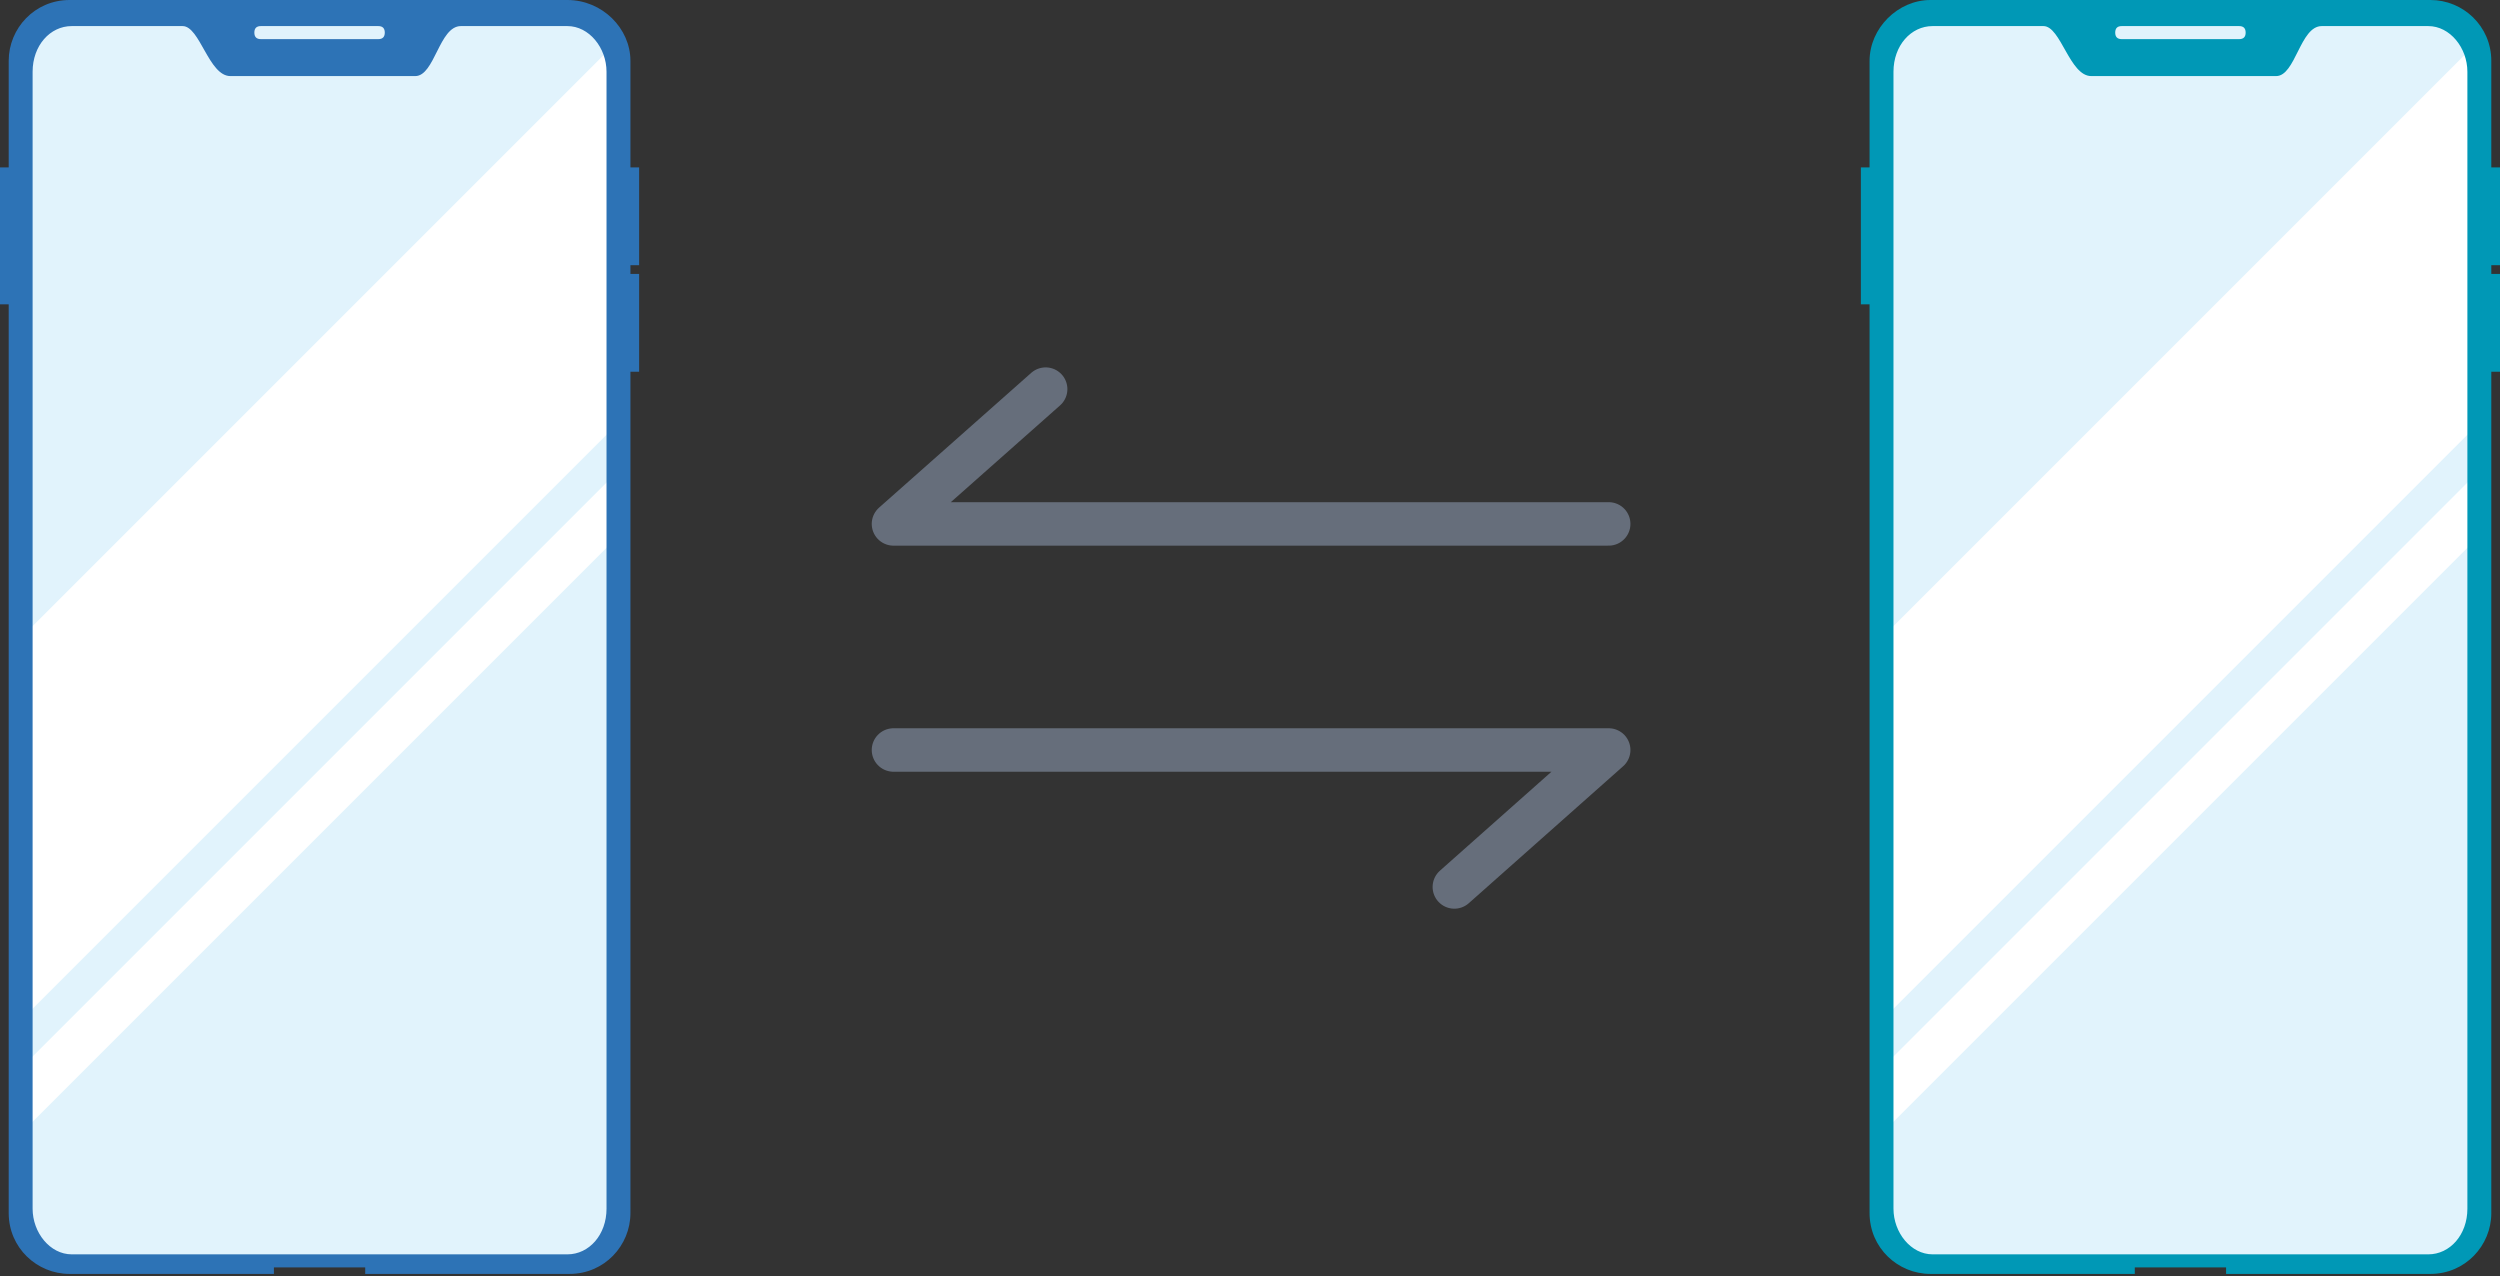
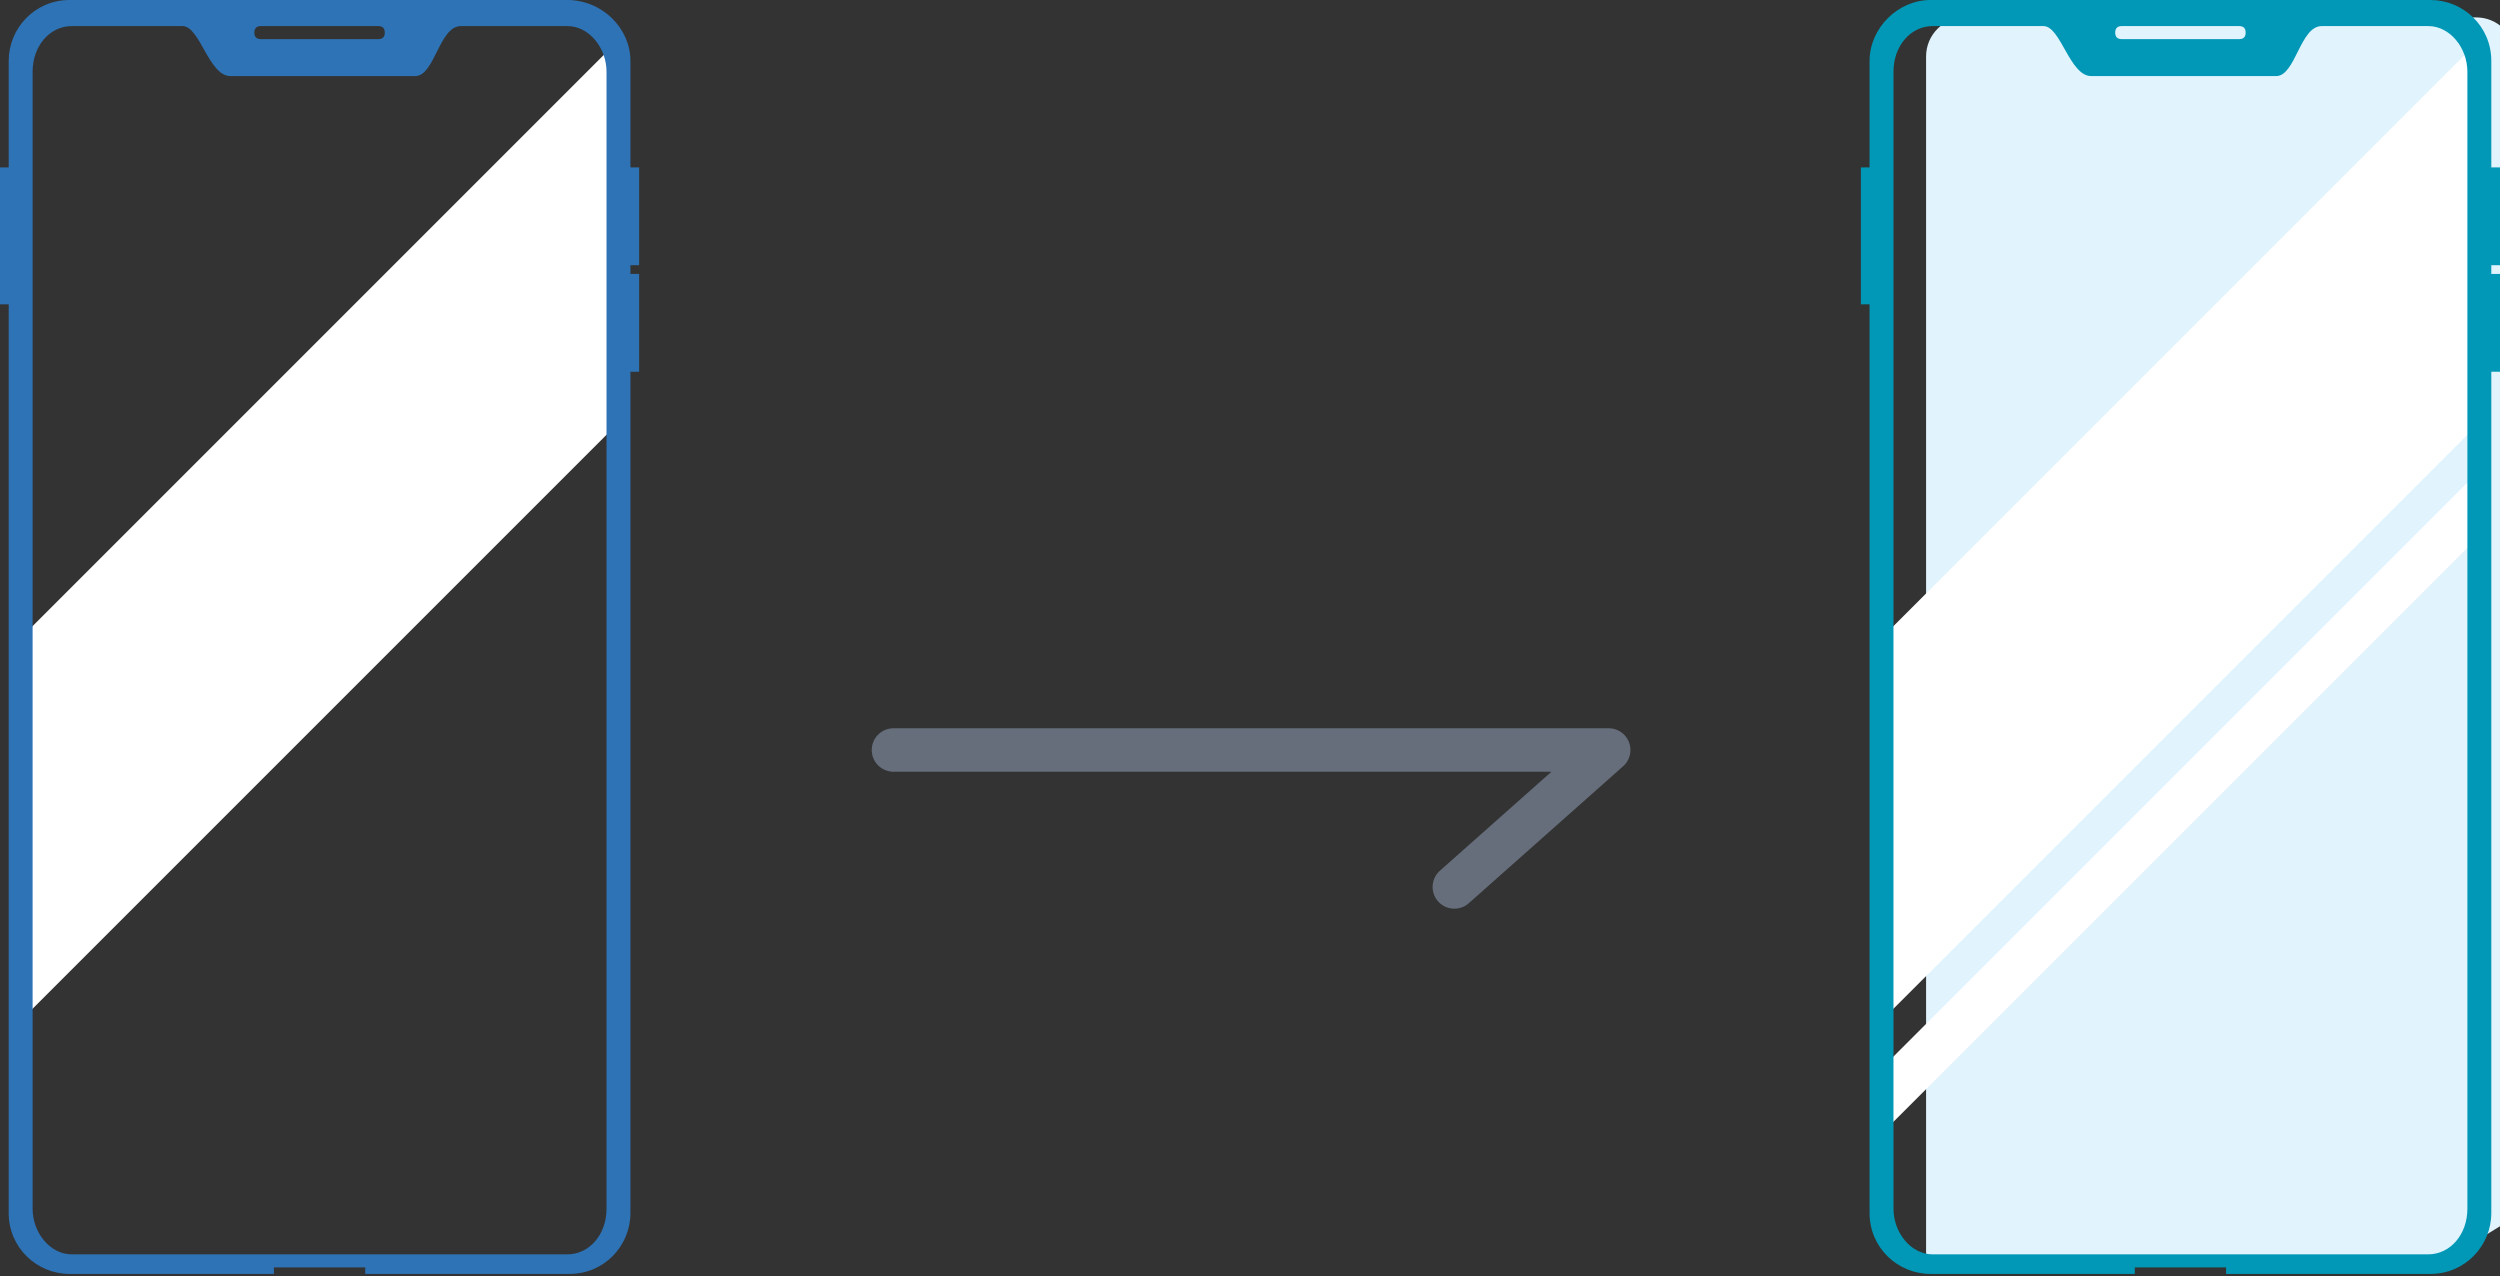
<svg xmlns="http://www.w3.org/2000/svg" version="1.1" id="レイヤー_1" x="0px" y="0px" viewBox="0 0 115 58.7" style="enable-background:new 0 0 115 58.7;" xml:space="preserve">
  <rect x="0" y="0" width="115" height="58.7" fill="#333333" stroke="none" />
  <style type="text/css">
	.st0{fill:none;stroke:#666E7B;stroke-width:2;stroke-linecap:round;stroke-linejoin:round;stroke-miterlimit:10;}
	.st1{fill:#E1F3FC;}
	.st2{fill:#FFFFFF;}
	.st3{fill:#2D73B6;}
	.st4{fill:#0098B6;}
</style>
  <g>
-     <polyline class="st0" points="48.1,17.9 41.1,24.1 74,24.1  " />
    <polyline class="st0" points="66.9,40.8 74,34.5 41.1,34.5  " />
  </g>
  <g>
    <g>
-       <path class="st1" d="M26.5,57.8H3c-1,0-1.8-0.8-1.8-1.8V2.6c0-1,0.8-1.8,1.8-1.8h23.5c1,0,1.8,0.8,1.8,1.8V56    C28.3,57,27.5,57.8,26.5,57.8z" />
      <polygon class="st2" points="1.1,46.8 28.2,19.7 28.2,2.1 1.1,29.2   " />
-       <polygon class="st2" points="1.1,52 28.2,24.9 28.2,21.9 1.1,49   " />
      <path class="st3" d="M29.4,12.2V7.7H29V2.8C29,1.3,27.7,0,26.1,0H3.2C1.6,0,0.4,1.3,0.4,2.8v4.9H0V14h0.4v41.8    c0,1.6,1.3,2.8,2.8,2.8h9.4v-0.3h4.2v0.3h9.4c1.6,0,2.8-1.3,2.8-2.8V17.1h0.4v-4.5H29v-0.4H29.4z M12,1.2h5.4    c0.2,0,0.3,0.1,0.3,0.3s-0.1,0.3-0.3,0.3H12c-0.2,0-0.3-0.1-0.3-0.3S11.8,1.2,12,1.2z M27.9,55.6c0,1.2-0.8,2.1-1.8,2.1H3.3    c-1,0-1.8-1-1.8-2.1V3.3c0-1.2,0.8-2.1,1.8-2.1c0,0,4.3,0,5.1,0s1.2,2.3,2.2,2.3c0.9,0,7.6,0,8.5,0c0.9,0,1.1-2.3,2.1-2.3    c1,0,4.9,0,4.9,0c1,0,1.8,1,1.8,2.1V55.6z" />
    </g>
    <g>
-       <path class="st1" d="M112.1,57.8H88.6c-1,0-1.8-0.8-1.8-1.8V2.6c0-1,0.8-1.8,1.8-1.8h23.5c1,0,1.8,0.8,1.8,1.8V56    C113.9,57,113.1,57.8,112.1,57.8z" />
+       <path class="st1" d="M112.1,57.8H88.6V2.6c0-1,0.8-1.8,1.8-1.8h23.5c1,0,1.8,0.8,1.8,1.8V56    C113.9,57,113.1,57.8,112.1,57.8z" />
      <polygon class="st2" points="86.7,46.8 113.8,19.7 113.8,2.1 86.7,29.2   " />
      <polygon class="st2" points="86.7,52 113.8,24.9 113.8,21.9 86.7,49   " />
      <path class="st4" d="M115,12.2V7.7h-0.4V2.8c0-1.6-1.3-2.8-2.8-2.8H88.8C87.3,0,86,1.3,86,2.8v4.9h-0.4V14H86v41.8    c0,1.6,1.3,2.8,2.8,2.8h9.4v-0.3h4.2v0.3h9.4c1.6,0,2.8-1.3,2.8-2.8V17.1h0.4v-4.5h-0.4v-0.4H115z M97.6,1.2h5.4    c0.2,0,0.3,0.1,0.3,0.3s-0.1,0.3-0.3,0.3h-5.4c-0.2,0-0.3-0.1-0.3-0.3S97.4,1.2,97.6,1.2z M113.5,55.6c0,1.2-0.8,2.1-1.8,2.1H88.9    c-1,0-1.8-1-1.8-2.1V3.3c0-1.2,0.8-2.1,1.8-2.1c0,0,4.3,0,5.1,0c0.8,0,1.2,2.3,2.2,2.3c0.9,0,7.6,0,8.5,0c0.9,0,1.1-2.3,2.1-2.3    c1,0,4.9,0,4.9,0c1,0,1.8,1,1.8,2.1V55.6z" />
    </g>
  </g>
</svg>